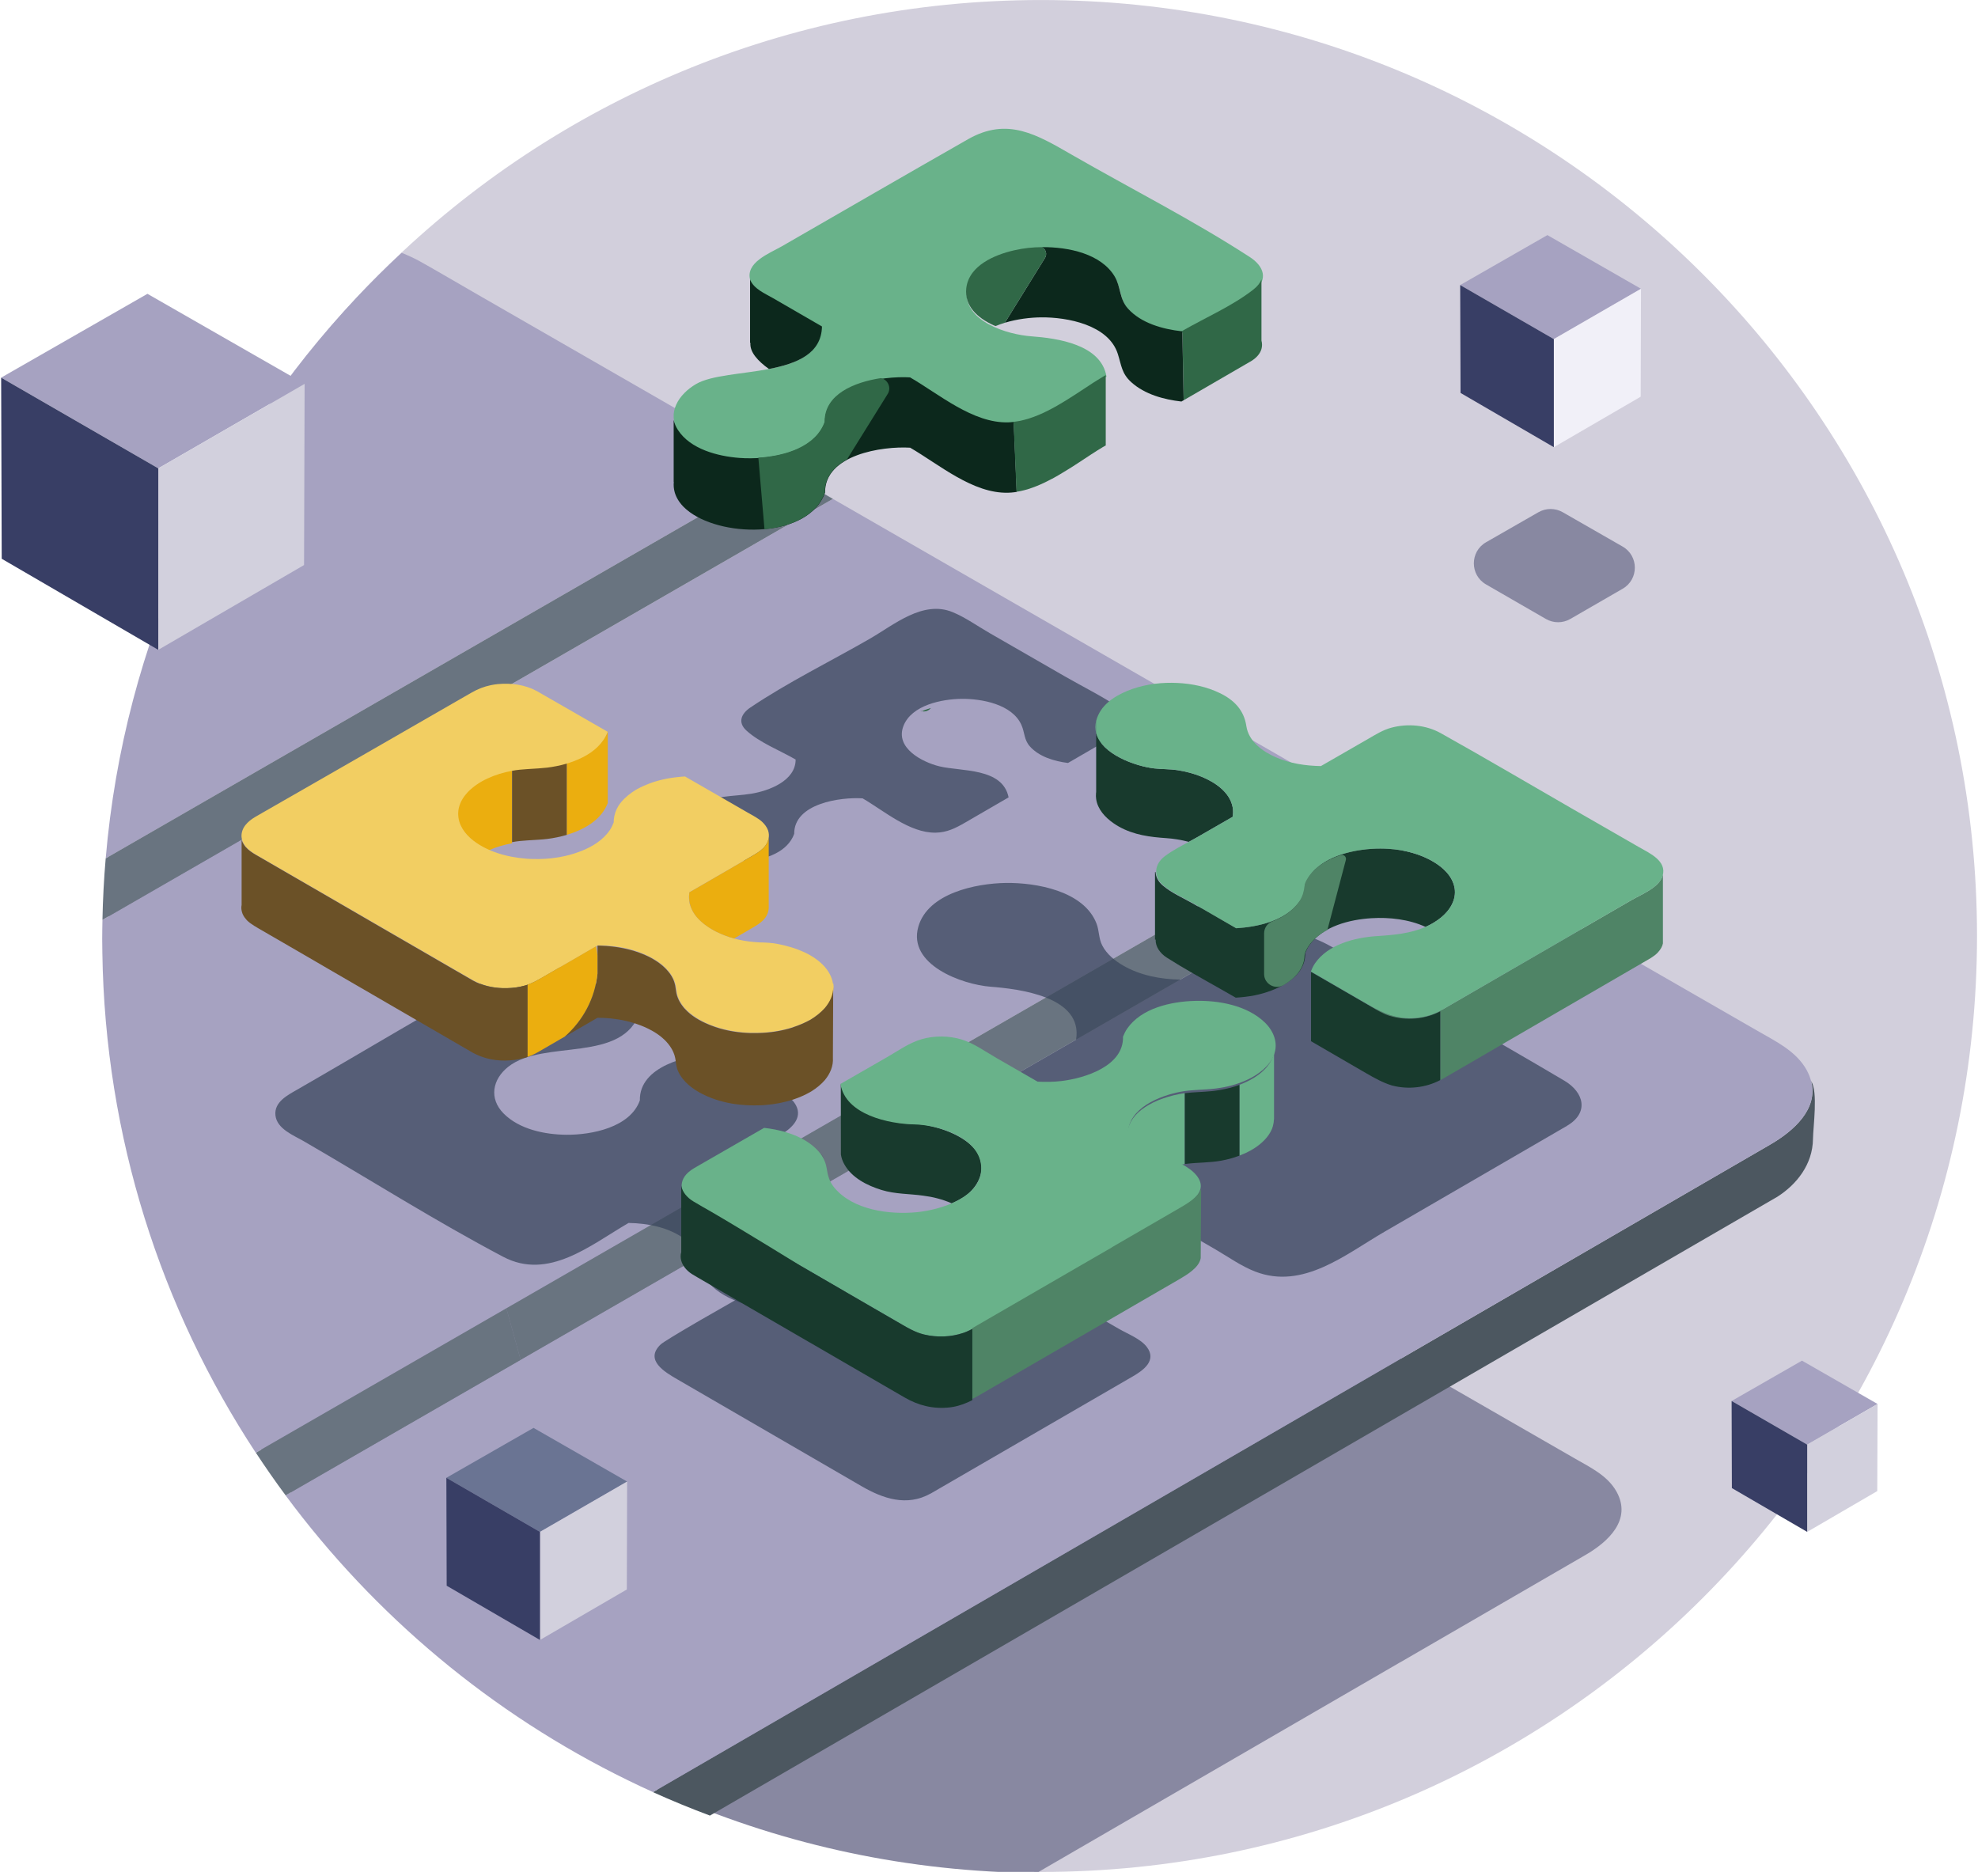
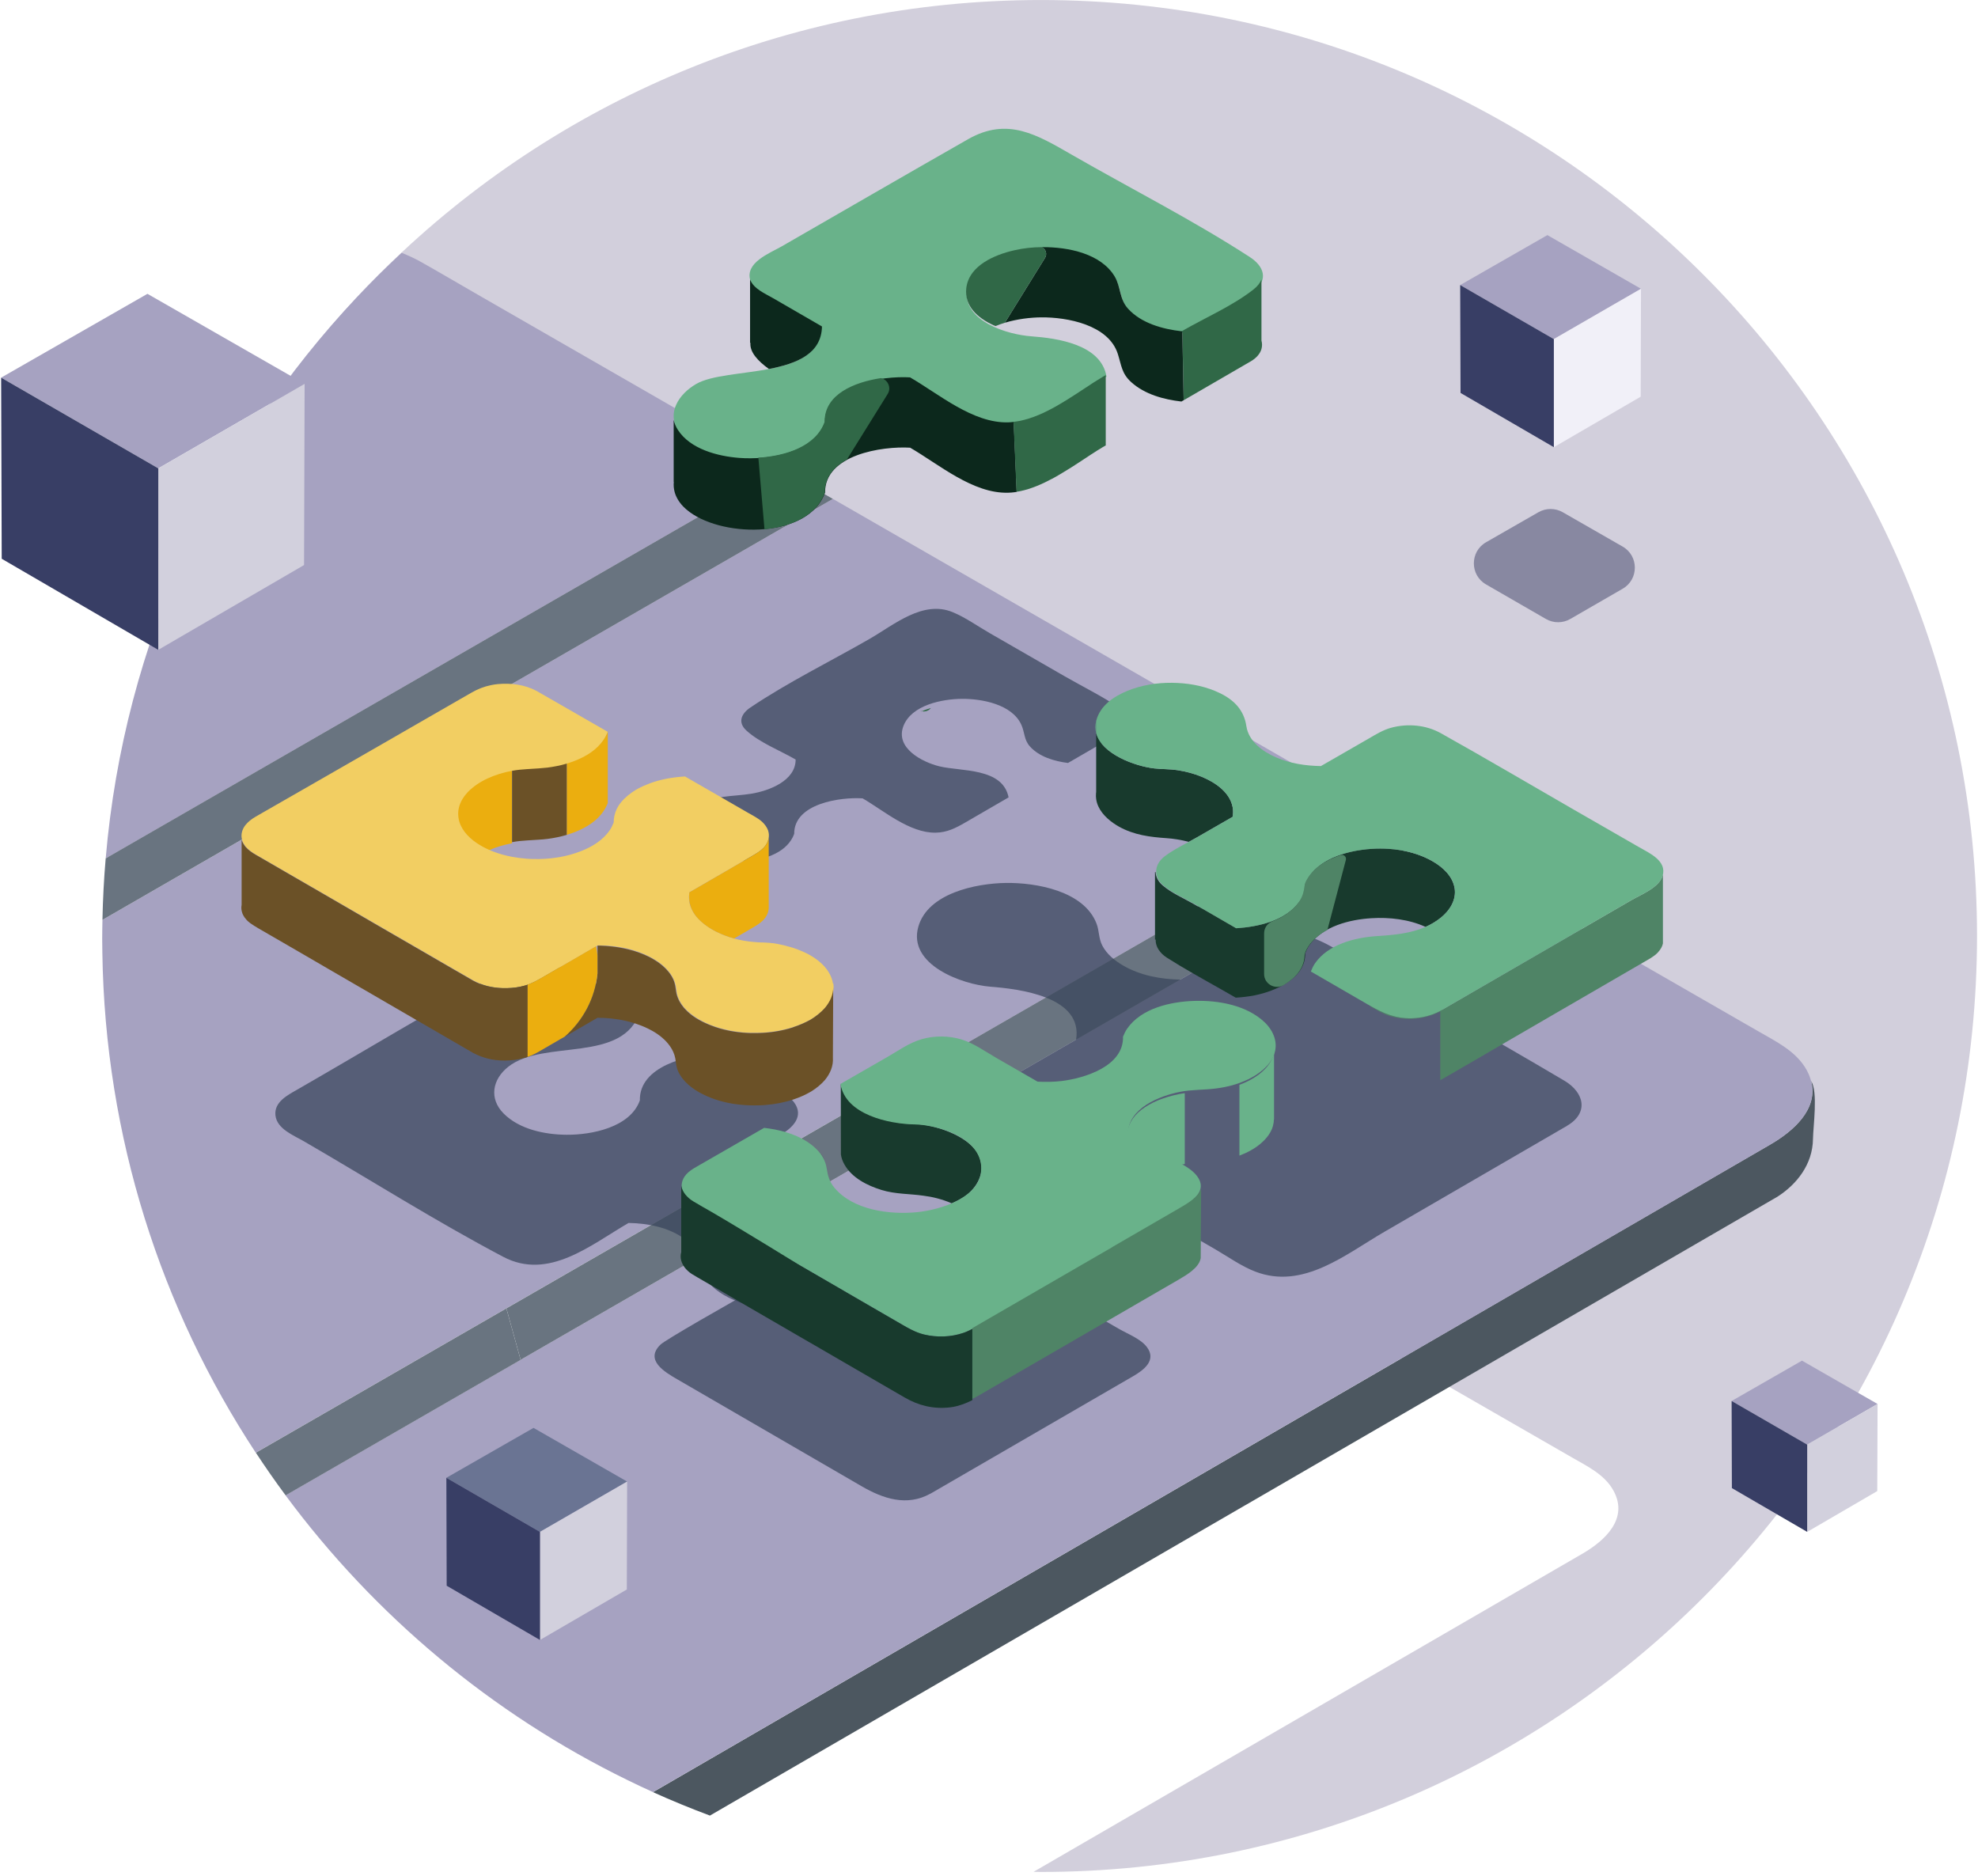
<svg xmlns="http://www.w3.org/2000/svg" width="406" height="385" viewBox="0 0 406 385" fill="none">
  <g clip-path="url(#clip0_2846_26681)">
    <path d="M213.676 0.006C109.082 0.006 24.018 83.601 21.639 187.613C28.903 183.436 36.177 179.249 43.441 175.073C52.281 169.987 61.596 162.871 72.032 161.909C78.387 161.317 84.848 162.416 90.43 165.546C93.74 167.396 96.997 169.321 100.285 171.213C116.558 180.571 132.82 189.929 149.093 199.286C172.069 212.503 195.046 225.72 218.022 238.948C239.804 251.478 261.585 264.007 283.367 276.537C296.467 284.076 309.557 291.604 322.658 299.143C325.799 300.951 329.341 302.633 331.159 305.921C334.363 311.694 329.425 316.22 324.794 318.905C312.106 326.254 299.417 333.613 286.729 340.962C264.429 353.893 242.119 366.814 219.819 379.746C217.261 381.226 214.702 382.706 212.143 384.197C212.661 384.197 213.179 384.218 213.697 384.218C319.793 384.218 405.798 298.213 405.798 192.117C405.798 86.022 319.772 0.006 213.676 0.006Z" fill="#D2CFDC" />
-     <path d="M287.379 341.209C300.067 333.86 312.755 326.501 325.444 319.152C330.075 316.467 335.013 311.941 331.809 306.168C329.98 302.88 326.438 301.188 323.308 299.39C310.207 291.851 297.117 284.323 284.016 276.784C262.235 264.254 240.453 251.725 218.671 239.195C195.695 225.978 172.719 212.761 149.742 199.533C133.47 190.176 117.207 180.818 100.935 171.461C97.646 169.568 94.389 167.643 91.08 165.793C85.497 162.663 79.037 161.574 72.682 162.156C62.246 163.129 52.931 170.245 44.091 175.32C36.827 179.496 29.552 183.684 22.288 187.86C22.256 189.351 22.235 190.853 22.235 192.354C22.235 297.931 107.406 383.598 212.793 384.434C215.351 382.953 217.91 381.473 220.469 379.982C242.769 367.051 265.079 354.13 287.379 341.198V341.209Z" fill="#8888A1" />
    <path d="M255.65 308.923C280.825 294.321 306.012 279.729 331.187 265.127C342.406 258.624 353.624 252.122 364.843 245.619C368.776 243.092 372.065 239.01 372.128 233.766C372.16 231.281 373.196 224.028 371.748 221.902C373.27 227.633 368.153 232.159 363.299 234.961C348.306 243.652 333.313 252.344 318.319 261.035C291.959 276.314 265.599 291.593 239.229 306.872C214.043 321.463 188.867 336.065 163.681 350.657C153.794 356.388 143.919 362.108 134.032 367.839C137.86 369.573 141.762 371.17 145.716 372.65C155.994 366.686 166.282 360.734 176.559 354.77C202.919 339.491 229.279 324.212 255.639 308.923H255.65Z" fill="#4C5760" />
    <path d="M155.632 93.593C136.409 82.533 117.176 71.473 97.953 60.413C94.073 58.182 90.213 55.898 86.311 53.709C85.064 53.011 83.763 52.419 82.442 51.891C79.28 54.83 76.203 57.875 73.243 61.016C44.387 91.647 25.482 131.764 21.696 176.183L150.303 102.083L160.348 96.3C158.772 95.39 157.207 94.492 155.632 93.582V93.593Z" fill="#A6A2C1" />
    <path d="M371.746 221.903C371.545 221.163 371.259 220.402 370.826 219.619C368.669 215.728 364.482 213.74 360.781 211.604C345.301 202.701 329.821 193.798 314.352 184.896C288.606 170.082 262.87 155.279 237.123 140.465C215.066 127.777 193.01 115.089 170.964 102.4L160.93 108.184L21.03 188.808C21.009 190.108 20.977 191.398 20.977 192.699C20.977 193.661 20.999 194.623 21.009 195.585C21.57 233.439 33.074 268.638 52.497 298.17L103.917 268.543L271.635 171.922L281.225 166.402L291.831 172.482L282.23 178.012L106.846 279.106L58.609 306.915C76.901 331.615 100.977 351.778 128.849 365.387C130.562 366.222 132.286 367.047 134.03 367.829C143.917 362.098 153.792 356.378 163.679 350.647C188.865 336.056 214.041 321.453 239.227 306.862C265.587 291.583 291.947 276.304 318.317 261.025C333.311 252.334 348.304 243.642 363.297 234.951C368.14 232.138 373.258 227.623 371.746 221.893V221.903Z" fill="#A6A2C1" />
-     <path d="M170.965 102.381L160.359 96.301C163.891 98.341 167.423 100.372 170.954 102.402H170.975L170.965 102.381Z" fill="#697480" />
    <path d="M160.911 108.185L170.945 102.401L160.351 96.311L150.306 102.094C153.837 104.124 157.369 106.155 160.9 108.195L160.911 108.185Z" fill="#697480" />
    <path d="M21.027 188.809L160.905 108.185C157.374 106.155 153.842 104.125 150.311 102.084L21.694 176.184C21.334 180.36 21.112 184.569 21.027 188.809Z" fill="#697480" />
    <path d="M291.85 172.47L281.245 166.391L271.654 171.91C275.186 173.94 278.717 175.97 282.249 178.011L291.85 172.481V172.47Z" fill="#697480" />
    <path d="M106.858 279.107L282.242 178.013C278.71 175.983 275.179 173.953 271.647 171.912L103.939 268.544C104.902 271.991 105.874 275.523 106.868 279.118L106.858 279.107Z" fill="#697480" />
    <path d="M52.517 298.172C54.473 301.143 56.503 304.062 58.628 306.927L106.865 279.119C105.882 275.534 104.898 271.992 103.936 268.545L52.517 298.172Z" fill="#697480" />
    <path opacity="0.72" d="M321.639 231.081C309.141 238.334 296.654 245.577 284.156 252.831C276.173 257.462 267.46 264.779 257.648 260.993C254.782 259.894 252.128 257.98 249.485 256.447C246.123 254.501 214.846 236.357 211.198 234.242C208.861 232.889 205.636 231.631 203.786 229.537C200.233 225.509 205.065 222.506 208.227 220.687C212.446 218.255 216.665 215.823 220.873 213.402C222.343 204.531 209.115 202.976 203.289 202.522C197.474 202.067 186.266 198.017 188.497 190.203C190.463 183.32 200.328 181.321 206.419 181.226C212.657 181.131 222.491 182.855 225.071 189.569C225.642 191.049 225.494 192.614 226.244 194.052C227.164 195.839 228.803 197.171 230.516 198.165C234.037 200.217 238.256 200.999 242.284 201.062C246.038 198.905 249.781 196.738 253.535 194.581C255.85 193.249 257.997 192.033 260.672 191.599C265.642 190.785 269.723 192.244 273.931 194.655C289.644 203.706 305.483 212.577 321.089 221.808C325.15 224.208 326.207 228.406 321.639 231.07V231.081Z" fill="#38455B" />
    <path opacity="0.72" d="M191.004 306.566C200.214 301.226 209.434 295.887 218.643 290.547C223.275 287.861 227.916 285.175 232.548 282.49C234.758 281.21 237.475 279.201 235.392 276.463C234.123 274.792 231.469 273.788 229.725 272.783C227.06 271.25 197.084 253.973 193.552 251.932C190.814 250.357 188.371 249.056 185.083 249.109C181.794 249.162 137.407 274.221 135.598 275.955C132.247 279.159 136.455 281.623 139.035 283.114C151.649 290.431 164.263 297.748 176.878 305.064C181.255 307.602 186.14 309.262 190.983 306.566H191.004Z" fill="#38455B" />
    <path opacity="0.72" d="M229.809 150.458L219.214 156.601C216.454 156.252 213.314 155.354 211.389 153.197C210.163 151.812 210.353 150.363 209.655 148.798C207.763 144.526 201.471 143.405 197.39 143.437C193.383 143.48 187.123 144.695 185.442 148.999C183.676 153.524 189.291 156.422 192.812 157.289C197.284 158.378 205.796 157.521 207.022 163.664C204.062 165.377 201.101 167.09 198.141 168.814C196.163 169.956 194.387 170.876 192.029 170.907C186.679 170.981 181.445 166.403 177.057 163.865C172.51 163.569 162.973 164.902 163.015 171.151C160.382 178.383 145.727 178.14 141.339 172.811C139.193 170.199 140.419 167.249 142.978 165.494C146.425 163.136 150.348 163.548 154.25 162.903C157.802 162.311 163.311 160.292 163.311 155.893C160.107 154.032 155.963 152.456 153.213 149.951C151.363 148.269 152.156 146.482 153.996 145.235C161.768 140.001 170.427 135.771 178.548 131.098C183.517 128.232 189.47 123.104 195.582 125.663C198.204 126.752 200.657 128.518 203.1 129.924C208.228 132.874 213.356 135.824 218.495 138.785C222.196 140.91 226.14 142.856 229.692 145.224C231.87 146.683 232.346 148.999 229.798 150.448L229.809 150.458Z" fill="#38455B" />
    <path opacity="0.72" d="M172.446 265.572C165.933 269.632 156.311 269.728 149.523 266.312C147.165 265.128 144.849 263.309 144.067 260.677C143.284 258.044 143.094 256.278 140.747 254.47C137.49 251.953 133.049 251.076 129.02 251.012C121.249 255.517 112.61 262.876 103.284 257.959C89.38 250.621 75.973 242.131 62.364 234.243C60.282 233.037 56.845 231.716 56.538 228.935C56.232 226.154 59.076 224.758 61.096 223.595C75.074 215.559 88.894 207.153 103.062 199.445C113.139 193.968 123.046 202.744 131.41 207.555C127.942 218.414 111.669 213.201 104.352 218.932C101.074 221.501 100.313 225.477 103.39 228.565C106.626 231.811 111.849 232.879 116.269 232.91C121.397 232.953 129.348 231.42 131.336 225.858C131.188 218.816 141.222 216.521 146.562 216.278C150.284 218.425 154.006 220.571 157.738 222.707C159.441 223.69 161.82 224.631 163.025 226.302C165.055 229.114 162.74 231.43 160.339 232.858C156.195 235.321 151.997 237.69 147.82 240.111C146.647 247.618 157.791 249.373 162.877 249.712C167.921 250.05 177.099 252.852 176.781 259.397C176.654 262.083 174.603 264.198 172.446 265.551V265.572Z" fill="#38455B" />
    <path d="M315.785 105.129L305.032 111.293C301.69 113.207 301.68 118.029 305.021 119.953L317.318 127.048C318.862 127.936 320.765 127.936 322.309 127.048L333.062 120.841C336.404 118.917 336.393 114.095 333.052 112.181L320.755 105.129C319.211 104.251 317.329 104.251 315.785 105.129Z" fill="#8888A1" />
    <path d="M336.828 59.272L317.616 48.254L299.715 58.51L318.938 69.602L336.828 59.272Z" fill="#A6A2C1" />
    <path d="M336.765 81.423L336.828 59.272L318.938 69.602V91.785L336.765 81.423Z" fill="#F1F0F8" />
    <path d="M318.938 91.785V69.602L299.715 58.51L299.789 80.651L318.938 91.785Z" fill="#383E65" />
    <path d="M385.384 288.166L369.872 279.273L355.429 287.553L370.94 296.508L385.384 288.166Z" fill="#A6A2C1" />
    <path d="M385.322 306.046L385.386 288.166L370.942 296.509V314.42L385.322 306.046Z" fill="#D2D0DD" />
    <path d="M370.94 314.42V296.509L355.429 287.553L355.482 305.433L370.94 314.42Z" fill="#383E65" />
    <path d="M128.723 304.092L109.511 293.074L91.62 303.32L110.832 314.422L128.723 304.092Z" fill="#6A7493" />
    <path d="M128.661 326.243L128.724 304.092L110.834 314.422V336.606L128.661 326.243Z" fill="#D2D0DD" />
    <path d="M110.832 336.606V314.423L91.62 303.32L91.684 325.472L110.832 336.606Z" fill="#383E65" />
    <path d="M62.525 78.789L30.265 60.307L0.236 77.51L32.496 96.13L62.525 78.789Z" fill="#A6A2C1" />
    <path d="M62.409 115.976L62.525 78.789L32.496 96.13L32.485 133.38L62.409 115.976Z" fill="#D2D0DD" />
    <path d="M32.486 133.381L32.496 96.13L0.236 77.51L0.353 114.687L32.486 133.381Z" fill="#383E65" />
    <path d="M298.559 182.264C298.146 179.832 296.169 178.013 294.128 176.829C289.857 174.334 284.453 173.773 279.621 174.418C275.149 175.01 269.714 176.892 267.895 181.429C267.927 182.792 267.441 184.093 266.626 185.172C263.75 188.999 258.294 190.226 253.779 190.522C253.779 190.522 253.748 190.522 253.727 190.522C251.126 189.01 248.514 187.508 245.913 185.996C245.892 186.007 245.87 186.017 245.849 186.028C245.828 186.017 245.807 186.007 245.786 185.996C245.532 185.848 245.278 185.7 245.025 185.552C242.942 184.347 240.436 183.289 238.606 181.703C237.687 180.9 237.232 179.948 237.2 179.007H237.073V192.859H237.211C237.147 194.286 238.099 195.661 239.505 196.559C240.351 197.099 241.208 197.627 242.075 198.145C245.881 200.429 249.804 202.544 253.631 204.764C253.674 204.764 253.705 204.764 253.748 204.764C253.748 204.764 253.748 204.764 253.758 204.764C255.038 204.68 256.307 204.542 257.565 204.289C261.763 203.432 268.022 200.831 267.906 195.661C268.138 195.079 268.392 194.529 268.762 194.011C271.49 190.12 277.052 188.724 281.525 188.46C285.151 188.238 289.19 188.682 292.606 190.247C293.705 189.76 294.763 189.147 295.757 188.344C297.575 186.874 298.971 184.696 298.569 182.264H298.559Z" fill="#183A2D" />
    <path d="M253.005 167.661C253.122 166.994 253.132 166.328 253.005 165.673C252.403 162.543 249.357 160.555 246.629 159.424C245.054 158.779 243.394 158.345 241.713 158.081C240.127 157.838 238.53 157.901 236.944 157.721C233.053 157.288 226.138 154.814 224.996 150.479V162.564C224.985 162.649 224.964 162.733 224.964 162.828C224.932 163.23 224.943 163.632 224.996 164.002C225.292 166.096 226.836 167.777 228.58 168.982C228.94 169.236 229.31 169.458 229.68 169.67C232.767 171.393 236.045 171.805 239.503 172.038C240.793 172.123 242.379 172.366 244.007 172.789C244.578 172.482 245.149 172.176 245.699 171.858L252.995 167.661H253.005Z" fill="#183A2D" />
    <path d="M341.264 179.748C340.555 182.169 336.886 183.586 334.898 184.738C334.169 185.161 333.45 185.574 332.72 185.997C329.125 188.08 325.53 190.163 321.925 192.246C321.269 192.626 320.614 193.007 319.969 193.377C311.848 198.082 303.717 202.788 295.596 207.493C293.767 208.455 291.811 208.931 289.749 208.984C286.514 209.068 283.987 207.979 281.311 206.478C281.269 206.478 281.227 206.478 281.185 206.488C281.269 206.541 281.364 206.594 281.449 206.647C282.675 207.355 283.87 208.095 285.234 208.518C288.639 209.555 292.477 209.248 295.628 207.599V221.704C295.723 221.651 295.84 221.598 295.945 221.535C300.28 219.06 304.584 216.523 308.898 214.017C314.608 210.707 320.317 207.387 326.027 204.078C330.278 201.614 334.528 199.14 338.779 196.676C339.329 196.327 339.868 195.957 340.312 195.471C340.894 194.826 341.211 194.223 341.327 193.641V179.42C341.306 179.526 341.285 179.631 341.253 179.737L341.264 179.748Z" fill="#4F8466" />
-     <path d="M285.244 208.516C283.88 208.093 282.685 207.364 281.459 206.645C281.374 206.592 281.279 206.539 281.194 206.486C278.921 205.175 276.658 203.853 274.385 202.542C272.619 201.527 270.864 200.501 269.098 199.486V213.539C269.098 213.539 269.088 213.602 269.066 213.623C269.077 213.623 269.088 213.634 269.109 213.644V213.718C272.577 215.727 276.045 217.747 279.513 219.756C279.809 219.925 280.095 220.094 280.391 220.263C282.178 221.3 283.859 222.23 285.699 222.791C285.73 222.791 285.752 222.812 285.783 222.812C289.04 223.658 292.656 223.256 295.617 221.691V207.586C292.476 209.235 288.638 209.542 285.233 208.506L285.244 208.516Z" fill="#183A2D" />
    <path d="M224.998 150.479V147.941C224.776 148.851 224.797 149.686 224.998 150.479Z" fill="#69B28A" />
    <path d="M336.407 173.868C331.818 171.235 327.24 168.592 322.651 165.959C313.685 160.799 304.771 155.533 295.741 150.49C292.696 148.787 288.942 148.46 285.591 149.358C283.878 149.813 282.408 150.743 280.885 151.621C278.2 153.165 275.514 154.709 272.839 156.252C272.268 156.58 271.697 156.908 271.126 157.236C267.954 157.183 264.771 156.707 261.842 155.417C259.135 154.233 256.302 152.171 255.826 149.041C255.34 145.753 253.32 143.68 250.37 142.253C247.684 140.952 244.692 140.328 241.721 140.18C238.602 140.022 235.398 140.381 232.437 141.407C229.709 142.359 226.706 143.997 225.437 146.736C225.258 147.106 225.131 147.476 225.036 147.836C225.036 147.867 225.014 147.91 225.004 147.941V150.479C226.135 154.804 233.05 157.278 236.952 157.722C238.538 157.902 240.135 157.828 241.721 158.082C243.402 158.346 245.062 158.769 246.637 159.424C249.376 160.556 252.421 162.554 253.013 165.673C253.14 166.339 253.119 167.006 253.013 167.661L245.718 171.859C245.168 172.176 244.597 172.483 244.026 172.789C242.313 173.709 240.558 174.619 239.046 175.771C236.931 177.378 236.677 179.905 238.728 181.692C240.558 183.289 243.064 184.336 245.147 185.541C245.4 185.689 245.654 185.837 245.908 185.985C248.52 187.497 251.131 189.009 253.743 190.521C258.268 190.236 263.746 189.009 266.632 185.171C267.446 184.093 267.933 182.792 267.901 181.428C269.72 176.892 275.154 175.01 279.627 174.418C284.459 173.773 289.862 174.344 294.134 176.828C296.175 178.013 298.152 179.831 298.564 182.263C298.977 184.685 297.57 186.873 295.752 188.343C294.758 189.147 293.701 189.76 292.601 190.246C289.482 191.621 285.992 191.917 282.556 192.139C278.094 192.435 272.596 193.82 269.91 197.732C269.55 198.261 269.297 198.811 269.064 199.403C272.934 201.645 276.814 203.886 280.684 206.128C280.896 206.255 281.107 206.371 281.319 206.487C284.005 207.999 286.532 209.088 289.757 208.993C291.818 208.94 293.775 208.454 295.604 207.502C303.724 202.797 311.855 198.092 319.976 193.387C324.226 190.923 328.477 188.459 332.728 185.996C333.457 185.573 334.176 185.16 334.906 184.738C336.894 183.585 340.563 182.168 341.271 179.747C342.17 176.67 338.554 175.105 336.418 173.868H336.407Z" fill="#69B28A" />
    <path d="M268.022 180.962C267.884 181.237 267.8 181.522 267.768 181.829C267.641 182.95 267.356 184.049 266.721 184.969C265.368 186.936 263.359 188.258 261.117 189.125C260.113 189.516 259.468 190.499 259.468 191.578V199.91C259.468 201.971 261.699 203.219 263.475 202.183C265.801 200.819 267.662 198.863 267.768 196.177C267.779 195.86 267.863 195.543 268.001 195.257C268.18 194.866 268.381 194.496 268.625 194.136C269.597 192.741 270.94 191.673 272.463 190.859L276.248 176.51C276.417 175.876 275.815 175.305 275.191 175.506C272.198 176.489 269.396 178.181 268.011 180.972L268.022 180.962Z" fill="#4F8466" />
    <path d="M242.641 68.333C247.431 65.563 253.024 63.173 257.38 59.768C260.426 57.379 259.421 54.619 256.503 52.737C244.819 45.166 232.194 38.769 220.119 31.833C212.887 27.677 206.839 23.934 198.697 28.576C185.914 35.861 173.183 43.242 160.431 50.58C157.978 51.986 152.808 53.921 154.034 57.622C154.69 59.578 157.09 60.551 158.718 61.492C161.996 63.385 165.263 65.277 168.541 67.17C168.309 78.103 149.181 75.121 142.858 78.832C139.358 80.884 136.757 84.722 139.263 88.581C141.769 92.441 147.436 93.974 151.824 94.312C157.703 94.767 167.145 93.424 169.429 87.006C169.345 79.203 181.198 77.426 186.907 77.786C192.86 81.233 199.786 87.217 207.05 87.016C214.314 86.816 221.219 80.736 227.119 77.31C226.04 70.691 217.032 69.422 211.713 69.031C206.849 68.682 197.724 66.007 198.433 59.525C199.035 53.932 206.596 51.722 211.163 51.214C216.873 50.59 225.586 51.553 228.895 57.062C230.206 59.25 229.815 61.661 231.634 63.67C234.341 66.662 238.76 67.889 242.63 68.312L242.641 68.333Z" fill="#69B28A" />
    <path d="M208.051 86.603C207.681 86.646 207.311 86.677 206.94 86.688C199.676 86.889 192.751 80.894 186.798 77.457C181.088 77.108 169.235 78.874 169.32 86.677C167.036 93.096 157.593 94.438 151.715 93.984C147.327 93.645 141.712 92.197 139.153 88.253C138.698 87.555 138.424 86.857 138.276 86.18V98.964C138.276 98.964 138.297 98.911 138.307 98.879C138.233 99.598 138.286 100.317 138.487 101.036C138.773 102.041 139.343 103.024 140.221 103.944C140.612 104.356 141.067 104.737 141.553 105.097C148.881 110.479 166.052 110.394 169.351 101.121C169.256 93.318 181.109 91.541 186.819 91.89C192.751 95.327 199.698 101.343 206.94 101.131C207.797 101.11 208.643 100.994 209.499 100.814C209.224 100.867 208.949 100.92 208.685 100.962L208.072 86.603H208.051Z" fill="#0C281C" />
-     <path d="M208.053 86.604C208.264 86.583 208.476 86.551 208.677 86.519C208.465 86.551 208.254 86.583 208.053 86.604Z" fill="black" />
    <path d="M226.434 91.732C226.614 91.626 226.804 91.51 226.984 91.404C226.984 91.362 226.973 91.33 226.963 91.288C226.963 91.288 226.963 91.298 226.963 91.309V76.992C226.963 76.992 226.942 77.003 226.921 77.013C226.751 77.109 226.582 77.214 226.413 77.309C226.35 77.352 226.286 77.383 226.223 77.426C226.106 77.5 225.98 77.574 225.863 77.648C225.789 77.69 225.726 77.732 225.652 77.775C225.535 77.849 225.419 77.923 225.292 77.997C225.229 78.039 225.165 78.081 225.102 78.113C224.975 78.198 224.848 78.272 224.721 78.356C224.668 78.388 224.616 78.42 224.563 78.451C224.415 78.546 224.267 78.642 224.119 78.737C224.097 78.758 224.066 78.769 224.045 78.79C219.498 81.74 214.454 85.377 209.284 86.392C209.072 86.434 208.871 86.466 208.66 86.498C208.448 86.53 208.237 86.561 208.036 86.582L208.649 100.941C208.924 100.899 209.199 100.846 209.464 100.793H209.474C210.574 100.561 211.663 100.212 212.741 99.778C213.82 99.345 214.888 98.837 215.945 98.266C215.945 98.266 215.966 98.266 215.977 98.256C216.231 98.118 216.484 97.981 216.738 97.833C216.749 97.833 216.77 97.812 216.78 97.812C217.034 97.664 217.288 97.526 217.542 97.368C218.049 97.071 218.557 96.765 219.054 96.448C219.075 96.437 219.107 96.416 219.128 96.405C219.36 96.257 219.593 96.109 219.826 95.972C219.857 95.951 219.9 95.93 219.931 95.908C220.153 95.76 220.386 95.623 220.608 95.475C220.64 95.454 220.672 95.433 220.703 95.411C220.925 95.263 221.158 95.115 221.38 94.967C221.38 94.967 221.38 94.967 221.391 94.967C223.125 93.825 224.806 92.694 226.402 91.742L226.434 91.732Z" fill="#306847" />
    <path d="M168.719 67.01C165.377 65.075 162.036 63.151 158.706 61.216C157.067 60.264 154.666 59.291 153.958 57.346V70.383H154.032C153.863 72.244 155.533 74.084 157.828 75.733C163.591 74.633 168.602 72.614 168.719 66.999V67.01Z" fill="#0C281C" />
    <path d="M256.61 74.242C257.911 73.492 258.651 72.582 258.926 71.631C259.084 71.06 259.084 70.478 258.926 69.907V57.346C258.661 58.054 258.122 58.763 257.266 59.429C252.962 62.802 247.443 65.17 242.685 67.909L242.959 82.151L255.754 74.729L256.61 74.232V74.242Z" fill="#306847" />
    <path d="M180.814 77.606C175.252 78.462 169.204 80.968 169.267 86.572C167.449 91.679 161.147 93.593 155.659 93.942L156.917 108.628C162.543 108.1 167.65 105.742 169.299 101.111C169.257 97.96 171.16 95.781 173.825 94.333L182.199 80.873C183.024 79.551 182.22 77.912 180.824 77.606H180.814Z" fill="#306847" />
    <path d="M189.162 146.017C189.162 146.017 189.194 146.006 189.215 145.996C189.109 145.974 189.014 145.943 188.908 145.9C188.993 145.943 189.077 145.974 189.162 146.017Z" fill="#0C281C" />
    <path d="M188.907 145.899C188.843 145.868 188.78 145.846 188.727 145.814C188.79 145.846 188.854 145.878 188.907 145.899Z" fill="#306847" />
    <path d="M191.075 145.318C190.44 145.509 189.817 145.731 189.214 145.985C189.869 146.122 190.599 145.91 191.075 145.318Z" fill="#306847" />
    <path d="M242.687 67.908C242.687 67.908 242.582 67.961 242.529 67.993C238.659 67.559 234.239 66.343 231.532 63.351C229.714 61.342 230.105 58.931 228.794 56.742C225.992 52.08 219.32 50.673 213.864 50.726C214.657 51.128 215.027 52.185 214.445 53.02L206.314 66.153C206.314 66.153 206.261 66.216 206.24 66.248C208.799 65.466 211.527 65.159 213.705 65.138C219.055 65.085 227.535 66.671 229.439 72.635C230.189 74.982 230.221 76.674 232.22 78.461C234.979 80.945 238.891 82.003 242.497 82.415L242.952 82.151L242.677 67.908H242.687Z" fill="#0C281C" />
    <path d="M213.865 50.727C212.881 50.727 211.93 50.79 211.063 50.885C207.51 51.276 202.17 52.693 199.675 55.918C198.956 56.849 198.47 57.938 198.332 59.185C197.941 62.812 200.616 65.234 203.894 66.735C203.957 66.767 204.021 66.788 204.074 66.82C204.169 66.862 204.274 66.883 204.38 66.915C204.983 66.661 205.607 66.439 206.241 66.249C206.262 66.217 206.294 66.185 206.315 66.153L214.446 53.021C215.028 52.186 214.668 51.128 213.865 50.727Z" fill="#306847" />
    <path d="M103.092 158.514C102.056 158.799 101.041 159.169 100.057 159.624C99.296 159.973 98.556 160.375 97.858 160.85C97.795 160.893 97.731 160.935 97.678 160.977C97.583 161.041 97.488 161.115 97.393 161.178C97.234 161.294 97.076 161.421 96.917 161.548C96.833 161.612 96.758 161.686 96.674 161.749C96.24 162.13 95.828 162.532 95.469 162.976C94.422 164.287 93.787 165.873 93.935 167.543C93.935 167.617 93.946 167.691 93.957 167.755C93.957 167.787 93.967 167.818 93.967 167.85C94.305 169.986 95.86 171.762 97.615 172.978C97.869 173.158 98.123 173.327 98.387 173.486C98.419 173.507 98.44 173.518 98.472 173.539C98.683 173.666 98.905 173.792 99.116 173.909C99.138 173.909 99.159 173.93 99.169 173.94C99.561 174.141 99.952 174.332 100.354 174.511C101.855 173.845 103.462 173.391 105.069 173.084C105.069 173.084 105.08 173.084 105.091 173.084V158.08C104.424 158.196 103.758 158.344 103.082 158.535L103.092 158.514Z" fill="#EBAE0F" />
    <path d="M123.97 151.631C122.574 153.724 120.28 155.109 117.975 155.998C117.435 156.209 116.886 156.389 116.325 156.558V171.35C117.467 171.012 118.577 170.589 119.645 170.039C121.908 168.887 123.822 167.216 124.752 164.816C123.388 164.033 124.033 164.404 124.752 164.816V150.023C124.541 150.584 124.308 151.123 123.98 151.62L123.97 151.631Z" fill="#EBAE0F" />
    <path d="M124.74 164.826C124.021 164.413 123.376 164.043 124.74 164.826V164.826Z" fill="black" />
    <path d="M111.917 157.435C112.128 157.562 112.128 157.562 111.917 157.435C111.769 157.446 111.621 157.467 111.462 157.478C110.405 157.573 109.337 157.615 108.279 157.689C107.212 157.774 106.165 157.879 105.107 158.07V172.852C106.165 172.651 107.222 172.556 108.279 172.492C109.051 172.429 109.834 172.386 110.616 172.344C110.902 172.334 111.177 172.312 111.462 172.281C111.769 172.249 112.065 172.217 112.371 172.186C113.714 172.016 115.036 171.741 116.326 171.361V156.568C114.888 156.991 113.408 157.277 111.917 157.435Z" fill="#6B5127" />
    <path d="M170.97 201.918C170.96 201.813 170.938 201.707 170.917 201.601C170.896 201.506 170.875 201.411 170.854 201.305C170.843 201.242 170.822 201.189 170.801 201.125C170.78 201.051 170.759 200.988 170.737 200.914C170.494 200.184 170.124 199.529 169.67 198.916C168.517 197.393 166.783 196.23 165.133 195.469C164.214 195.046 163.273 194.686 162.31 194.401C161.369 194.115 160.418 193.893 159.434 193.713C159.223 193.682 159.001 193.639 158.789 193.608C158.134 193.523 157.468 193.481 156.802 193.449C156.484 193.449 156.178 193.449 155.871 193.428C155.49 193.407 155.12 193.375 154.74 193.343C153.397 193.227 152.012 192.994 150.669 192.635C150.246 192.878 150.479 192.741 150.669 192.635C149.009 192.18 147.402 191.535 145.974 190.658C145.9 190.615 145.837 190.573 145.763 190.52C145.72 190.499 145.689 190.467 145.646 190.446C145.562 190.393 145.488 190.34 145.403 190.287C145.297 190.224 145.192 190.15 145.097 190.076C145.023 190.023 144.949 189.97 144.874 189.917C144.811 189.875 144.758 189.833 144.695 189.791C144.103 189.346 143.553 188.849 143.066 188.278C143.035 188.247 143.003 188.204 142.971 188.173C142.929 188.12 142.876 188.056 142.834 188.004C141.988 186.925 141.427 185.667 141.406 184.218C141.406 183.859 141.449 183.499 141.502 183.14C143.415 182.029 145.329 180.919 147.254 179.82C147.772 179.524 148.29 179.217 148.808 178.921C148.459 178.72 148.47 178.72 148.808 178.921C149.252 178.667 149.696 178.403 150.14 178.149C150.352 178.022 150.574 177.895 150.785 177.768C151.716 177.229 152.646 176.69 153.577 176.151C153.841 176.003 154.095 175.844 154.359 175.696C155.163 175.231 155.956 174.776 156.622 174.12C156.675 174.068 156.717 174.015 156.77 173.972C156.876 173.856 156.971 173.74 157.066 173.613C157.066 173.613 157.076 173.592 157.087 173.592C157.108 173.56 157.14 173.518 157.161 173.486C157.753 172.63 158.007 171.572 157.679 170.525C157.669 170.494 157.658 170.462 157.647 170.42C157.404 169.764 156.96 169.172 156.442 168.686C156.04 168.316 155.586 168.009 155.131 167.734C154.919 167.607 154.697 167.48 154.486 167.353C154.211 167.205 153.936 167.047 153.672 166.899C152.139 166.011 150.595 165.133 149.062 164.245C148.639 164.002 148.226 163.758 147.803 163.515C147.243 163.198 146.693 162.87 146.133 162.553L140.761 159.465C140.761 159.465 140.656 159.402 140.603 159.37C139.376 159.444 138.16 159.582 136.965 159.804C136.944 159.804 136.923 159.804 136.902 159.814C136.648 159.857 136.405 159.91 136.151 159.973C136.067 159.994 135.972 160.015 135.887 160.036C135.697 160.079 135.506 160.132 135.316 160.174C135.21 160.195 135.115 160.227 135.009 160.258C134.46 160.407 133.91 160.586 133.37 160.787C132.525 161.104 131.679 161.474 130.864 161.919C130.748 161.982 130.632 162.045 130.526 162.109C130.494 162.13 130.463 162.141 130.431 162.162C130.167 162.32 129.913 162.49 129.67 162.669C128.602 163.431 127.661 164.298 126.942 165.397C126.402 166.275 126.085 167.216 125.99 168.231C125.99 168.252 125.99 168.263 125.99 168.284C125.979 168.453 125.969 168.622 125.969 168.802C125.747 169.362 125.504 169.891 125.165 170.388C123.78 172.439 121.528 173.814 119.265 174.691C119.265 174.691 119.244 174.691 119.234 174.702C117.817 175.262 116.336 175.664 114.835 175.929C114.803 175.929 114.782 175.939 114.75 175.939C114.613 175.96 114.475 175.981 114.349 176.003C113.566 176.129 112.784 176.214 111.991 176.267C111.081 176.33 110.172 176.341 109.273 176.309C109.242 176.309 109.21 176.309 109.178 176.309C109.03 176.309 108.871 176.299 108.723 176.288C108.533 176.288 108.353 176.267 108.163 176.256C107.106 176.182 106.059 176.045 105.012 175.844C103.743 175.601 102.496 175.262 101.29 174.797C101.174 174.755 101.047 174.713 100.931 174.66C100.878 174.639 100.825 174.617 100.772 174.596C100.645 174.543 100.518 174.491 100.391 174.427C100.296 174.469 100.296 174.469 100.391 174.427C99.979 174.247 99.567 174.046 99.175 173.835C98.964 173.719 98.752 173.602 98.541 173.475C98.509 173.454 98.488 173.444 98.456 173.423C96.617 172.312 94.914 170.737 94.28 168.643C94.206 168.39 94.153 168.125 94.111 167.871C94.111 167.84 94.1 167.808 94.1 167.776C94.1 167.702 94.09 167.639 94.079 167.565C94.058 167.332 94.037 167.1 94.047 166.867C94.09 165.429 94.703 164.15 95.591 163.071C95.876 162.712 96.204 162.373 96.553 162.056C96.627 161.993 96.712 161.929 96.786 161.866C96.86 161.802 96.944 161.728 97.018 161.665C97.177 161.538 97.325 161.411 97.494 161.295C97.589 161.231 97.674 161.157 97.769 161.094C98.509 160.576 99.292 160.132 100.116 159.762C101.681 159.032 103.373 158.535 105.054 158.218C106.112 158.017 107.18 157.922 108.248 157.858C109.019 157.795 109.802 157.753 110.584 157.71C110.87 157.7 112.181 157.573 112.34 157.552C114.867 157.234 117.351 156.579 119.625 155.426C121.888 154.274 123.801 152.603 124.732 150.203C122.289 148.797 119.847 147.401 117.415 145.995C116.558 145.498 115.702 145.011 114.835 144.514C113.651 143.838 112.466 143.15 111.282 142.474C111.028 142.326 110.775 142.178 110.521 142.03C110.405 141.966 110.299 141.903 110.183 141.839C107.729 140.518 104.906 140.158 102.157 140.412C101.956 140.433 101.766 140.454 101.576 140.486C101.533 140.486 101.48 140.496 101.438 140.507C101.332 140.518 101.237 140.539 101.132 140.56C101.005 140.581 100.867 140.602 100.74 140.634C99.366 140.919 98.055 141.427 96.817 142.146C96.014 142.601 95.221 143.066 94.417 143.52C92.313 144.726 90.209 145.931 88.115 147.147C86.847 147.877 85.578 148.606 84.309 149.336C83.675 149.706 83.04 150.066 82.406 150.436C81.073 151.197 79.741 151.969 78.419 152.73C75.829 154.221 73.228 155.712 70.637 157.203C67.804 158.831 64.959 160.459 62.126 162.088C60.846 162.817 59.567 163.557 58.287 164.287C56.944 165.059 55.602 165.831 54.269 166.592C54.142 166.666 54.026 166.73 53.899 166.804C53.392 167.089 52.895 167.385 52.398 167.671C52.208 167.787 52.017 167.903 51.827 168.03C51.108 168.527 50.442 169.14 50.019 169.88C49.585 170.673 49.427 171.593 49.723 172.492C49.744 172.566 49.776 172.64 49.807 172.714C49.807 172.714 49.807 172.714 49.807 172.725C49.839 172.799 49.871 172.873 49.903 172.936C49.987 173.116 50.093 173.285 50.209 173.454C50.23 173.486 50.262 173.528 50.283 173.56C50.294 173.581 50.315 173.602 50.325 173.623C50.378 173.687 50.421 173.75 50.474 173.814C51.044 174.48 51.806 174.998 52.556 175.432C53.582 176.024 54.608 176.616 55.633 177.208C56.627 177.779 57.611 178.35 58.605 178.931C60.318 179.925 62.03 180.919 63.743 181.903C63.839 181.955 63.944 182.019 64.039 182.072C66.63 183.573 69.221 185.075 71.811 186.566C73.534 187.57 75.269 188.564 76.992 189.568C79.614 191.091 82.247 192.614 84.869 194.126C87.671 195.743 90.473 197.372 93.265 198.99C93.825 199.307 94.375 199.635 94.935 199.952C95.676 200.375 96.416 200.808 97.145 201.231C98.996 202.267 101.089 202.743 103.193 202.807C103.225 202.807 103.257 202.807 103.289 202.807C103.574 202.807 103.86 202.807 104.156 202.807C105.361 202.775 106.577 202.616 107.74 202.288C107.888 202.246 108.036 202.204 108.184 202.151C108.3 202.109 108.417 202.066 108.523 202.024C109.485 201.665 110.362 201.178 111.25 200.671C112.414 199.994 113.577 199.328 114.74 198.651C116.03 197.9 117.33 197.15 118.62 196.41C119.984 195.617 121.359 194.824 122.723 194.031C122.955 194.031 123.188 194.041 123.431 194.052C123.622 194.052 123.812 194.052 123.992 194.062C127.09 194.2 130.272 194.845 133.064 196.23C134.417 196.885 135.718 197.731 136.765 198.831C136.765 198.831 136.775 198.842 136.786 198.852C136.891 198.968 136.997 199.085 137.092 199.201C137.124 199.243 137.166 199.286 137.198 199.317C137.325 199.476 137.452 199.635 137.579 199.804C137.589 199.825 137.6 199.835 137.621 199.857C138.086 200.523 138.446 201.273 138.647 202.077C138.848 202.902 138.826 203.727 139.122 204.541C139.408 205.334 139.831 206.053 140.349 206.687C140.349 206.698 140.37 206.708 140.37 206.719C140.444 206.814 140.529 206.909 140.613 206.994C141.946 208.453 143.828 209.521 145.572 210.261C145.699 210.314 145.837 210.367 145.974 210.42C146.217 210.515 146.471 210.61 146.714 210.684C148.903 211.435 151.198 211.847 153.513 211.963C153.534 211.963 153.555 211.963 153.587 211.963C153.725 211.963 153.873 211.974 154.01 211.984C154.095 211.984 154.179 211.984 154.264 211.984C154.37 211.984 154.475 211.984 154.581 211.984C154.687 211.984 154.793 211.984 154.898 211.984C155.057 211.984 155.215 211.984 155.374 211.984C155.416 211.984 155.448 211.984 155.49 211.984C155.913 211.984 156.326 211.963 156.749 211.932C159.519 211.762 162.247 211.17 164.774 210.06C164.689 210.018 164.689 210.018 164.774 210.06C165.334 209.817 165.884 209.542 166.423 209.246C167.502 208.59 168.559 207.787 169.405 206.814C170.589 205.418 171.319 203.705 171.055 201.866L170.97 201.918Z" fill="#F2CE62" />
    <path d="M157.078 173.601C157.078 173.601 157.068 173.622 157.057 173.622C156.962 173.749 156.867 173.865 156.761 173.982C156.708 174.035 156.666 174.088 156.613 174.13C155.947 174.785 155.154 175.24 154.35 175.705C154.086 175.853 153.832 176.012 153.568 176.16C152.637 176.699 151.707 177.238 150.776 177.778C150.565 177.905 150.343 178.031 150.131 178.158C149.687 178.412 149.243 178.676 148.799 178.93C148.45 178.729 148.45 178.729 148.799 178.93C148.281 179.226 147.763 179.533 147.245 179.829C147.15 179.882 147.055 179.935 146.97 179.988L144.453 181.447C143.47 182.018 142.487 182.589 141.503 183.149C141.281 184.756 141.62 186.237 142.529 187.59C142.624 187.738 142.73 187.875 142.836 188.013C142.878 188.076 142.931 188.129 142.973 188.182C143.005 188.214 143.037 188.256 143.068 188.288C143.544 188.848 144.104 189.345 144.697 189.8C144.76 189.842 144.813 189.884 144.876 189.927C144.95 189.98 145.024 190.032 145.098 190.085C145.204 190.159 145.299 190.223 145.405 190.297C145.49 190.35 145.564 190.403 145.648 190.455C145.691 190.477 145.722 190.508 145.765 190.529C145.923 190.625 146.082 190.72 146.23 190.804C146.357 190.878 146.484 190.942 146.6 191.016C146.737 191.09 146.864 191.164 147.002 191.227C148.175 191.819 149.423 192.285 150.692 192.623C151.041 192.422 151.379 192.221 151.728 192.02C152.331 191.671 152.944 191.322 153.547 190.963C153.811 190.815 154.065 190.656 154.329 190.508C154.456 190.434 154.594 190.36 154.72 190.276C155.387 189.884 156.032 189.472 156.592 188.922C156.645 188.869 156.687 188.827 156.74 188.774C156.846 188.658 156.941 188.542 157.036 188.415C157.036 188.415 157.047 188.404 157.057 188.394C157.078 188.362 157.11 188.32 157.131 188.288C157.522 187.727 157.755 187.072 157.787 186.406V171.92C157.702 172.48 157.491 173.009 157.163 173.485C157.142 173.517 157.11 173.559 157.089 173.591L157.078 173.601Z" fill="#EBAE0F" />
    <path d="M108.129 202.161C108.129 202.161 108.097 202.161 108.087 202.172C108.066 202.172 108.034 202.193 108.013 202.203C107.896 202.246 107.769 202.277 107.643 202.309C106.49 202.647 105.285 202.806 104.079 202.827C104.079 202.827 104.069 202.827 104.058 202.827H104.037C103.762 202.827 103.477 202.827 103.202 202.827C103.17 202.827 103.138 202.827 103.107 202.827C101.002 202.764 98.909 202.288 97.058 201.252C96.318 200.829 95.589 200.395 94.849 199.972C94.288 199.655 93.738 199.327 93.178 199.01C90.376 197.392 87.574 195.764 84.782 194.146C82.16 192.624 79.527 191.101 76.905 189.589C75.996 189.06 75.087 188.532 74.177 188.003C72.739 187.168 71.312 186.343 69.874 185.508C67.907 184.366 65.93 183.224 63.963 182.082C63.868 182.029 63.762 181.965 63.667 181.913C61.954 180.919 60.241 179.925 58.528 178.941C57.534 178.37 56.551 177.799 55.557 177.218C54.532 176.626 53.506 176.034 52.48 175.441C51.74 175.008 50.968 174.49 50.397 173.824C50.344 173.76 50.291 173.697 50.249 173.633C50.239 173.612 50.217 173.591 50.207 173.57C50.186 173.538 50.154 173.496 50.133 173.464C50.017 173.295 49.911 173.126 49.826 172.946C49.794 172.872 49.763 172.809 49.731 172.735C49.731 172.735 49.731 172.735 49.731 172.724C49.699 172.65 49.678 172.576 49.647 172.502C49.625 172.439 49.615 172.375 49.594 172.322V185.751C49.52 186.11 49.52 186.491 49.594 186.893C49.615 186.998 49.636 187.104 49.668 187.199C49.699 187.305 49.731 187.4 49.763 187.495C49.763 187.517 49.773 187.527 49.784 187.548C49.805 187.601 49.826 187.643 49.847 187.696C50.048 188.13 50.344 188.521 50.672 188.881C51.106 189.325 51.634 189.684 52.174 190.022C52.48 190.213 52.797 190.403 53.104 190.583C53.823 190.995 54.542 191.418 55.261 191.831C56.667 192.645 58.074 193.459 59.48 194.273C61.235 195.288 62.99 196.314 64.746 197.329C65.644 197.847 66.543 198.365 67.431 198.894C70.445 200.638 73.458 202.394 76.472 204.138C77.296 204.614 78.111 205.09 78.935 205.566C79.105 205.671 79.284 205.767 79.453 205.872C81.822 207.247 84.201 208.621 86.569 209.996C87.659 210.63 88.758 211.265 89.847 211.899C90.683 212.386 91.528 212.872 92.364 213.358C93.717 214.141 95.06 214.923 96.413 215.706C96.625 215.833 96.826 215.949 97.037 216.065C97.058 216.076 97.08 216.086 97.101 216.107C97.164 216.139 97.238 216.171 97.302 216.203C98.147 216.647 99.025 216.975 99.956 217.228C102.366 217.873 105.094 217.82 107.516 217.165C107.537 217.165 107.547 217.165 107.569 217.154C107.579 217.154 107.59 217.154 107.611 217.144C107.717 217.112 107.812 217.091 107.918 217.059C108.044 217.017 108.171 216.975 108.298 216.932V202.097C108.245 202.119 108.182 202.14 108.129 202.161Z" fill="#6B5127" />
    <path d="M171.022 202.575C171.053 204.171 170.356 205.641 169.319 206.878C168.473 207.84 167.416 208.654 166.338 209.31C165.798 209.606 165.248 209.881 164.688 210.124C164.603 210.082 164.593 210.082 164.688 210.124C164.064 210.399 163.43 210.632 162.795 210.843V210.864C160.448 211.626 157.963 211.996 155.521 212.038C155.489 212.038 155.447 212.038 155.415 212.038C155.373 212.038 155.341 212.038 155.299 212.038C155.14 212.038 154.982 212.038 154.823 212.038C154.717 212.038 154.611 212.038 154.506 212.038C154.4 212.038 154.294 212.038 154.189 212.038C154.104 212.038 154.019 212.038 153.935 212.038C153.797 212.038 153.649 212.038 153.512 212.017C153.491 212.017 153.469 212.017 153.438 212.017C150.868 211.89 148.288 211.414 145.899 210.462C145.761 210.41 145.634 210.357 145.497 210.304C145.486 210.304 145.465 210.293 145.455 210.283C143.647 209.543 141.839 208.496 140.538 207.037C140.453 206.941 140.369 206.857 140.295 206.762C140.295 206.751 140.274 206.741 140.274 206.73C139.481 205.768 138.92 204.658 138.751 203.368C138.666 202.67 138.561 202.014 138.328 201.369C138.286 201.253 138.233 201.137 138.18 201.02C138.18 200.999 138.159 200.978 138.159 200.957C137.979 200.566 137.757 200.206 137.514 199.857C137.398 199.688 137.271 199.529 137.133 199.371C137.102 199.328 137.059 199.286 137.028 199.254C136.922 199.138 136.827 199.022 136.721 198.906C135.843 197.986 134.775 197.245 133.665 196.632C133.443 196.516 133.232 196.4 132.999 196.294C132.809 196.199 132.608 196.114 132.417 196.03C129.552 194.771 126.475 194.221 123.356 194.105C123.123 194.105 122.891 194.095 122.647 194.084V199.836C122.151 204.954 119.655 209.521 115.912 212.799C117.223 212.038 118.534 211.287 119.835 210.526C120.744 209.997 121.643 209.479 122.552 208.95C122.584 208.929 122.605 208.919 122.637 208.898C122.87 208.898 123.113 208.908 123.345 208.919C123.525 208.919 123.715 208.919 123.895 208.929C125.946 209.024 128.008 209.342 129.986 209.944C130.017 209.944 130.049 209.966 130.081 209.976C130.208 210.018 130.324 210.05 130.451 210.092C130.567 210.135 130.683 210.166 130.789 210.209C130.842 210.23 130.905 210.251 130.958 210.272C131.127 210.336 131.286 210.388 131.455 210.452C131.476 210.452 131.498 210.462 131.519 210.473C131.698 210.547 131.889 210.621 132.069 210.695C132.079 210.695 132.09 210.706 132.111 210.716C132.206 210.759 132.301 210.79 132.396 210.833C132.819 211.023 133.242 211.234 133.655 211.456C133.718 211.488 133.771 211.52 133.834 211.552C135.272 212.355 136.626 213.423 137.567 214.798C138.053 215.506 138.423 216.31 138.592 217.156C138.74 217.896 138.762 218.615 138.984 219.334C138.984 219.334 138.984 219.334 138.984 219.344C139.005 219.418 139.037 219.482 139.058 219.556C139.079 219.609 139.089 219.651 139.111 219.693C139.174 219.862 139.248 220.021 139.333 220.18C139.343 220.211 139.364 220.232 139.375 220.264C139.449 220.402 139.523 220.539 139.608 220.666C140.813 222.643 142.981 224.06 145.053 224.969C145.391 225.117 145.74 225.266 146.089 225.392C146.163 225.414 146.227 225.445 146.301 225.466C146.353 225.488 146.417 225.509 146.47 225.53C146.628 225.583 146.798 225.646 146.956 225.699C147.95 226.027 148.976 226.281 150.012 226.471C150.044 226.471 150.086 226.481 150.118 226.492C150.266 226.524 150.414 226.545 150.572 226.566C150.699 226.587 150.826 226.608 150.942 226.619C151.006 226.619 151.059 226.64 151.122 226.64C152.349 226.809 153.586 226.883 154.823 226.883C155.214 226.883 155.605 226.883 156.007 226.862C156.071 226.862 156.134 226.862 156.197 226.862C156.303 226.862 156.398 226.862 156.504 226.841C156.684 226.841 156.853 226.82 157.033 226.809C159.063 226.651 161.061 226.27 162.975 225.625C164.128 225.234 165.238 224.747 166.295 224.145C166.39 224.092 166.486 224.039 166.581 223.976C167.585 223.341 168.558 222.569 169.33 221.66C170.408 220.349 171.075 218.773 170.958 217.103L171.022 202.585V202.575Z" fill="#6B5127" />
    <path d="M122.623 199.814V196.092C122.57 195.458 122.475 194.834 122.348 194.221C121.629 194.633 120.91 195.056 120.191 195.468C119.98 195.595 119.768 195.712 119.557 195.838C119.208 196.039 118.869 196.24 118.521 196.441C117.231 197.192 115.93 197.943 114.64 198.683C113.477 199.359 112.314 200.026 111.151 200.702C111.013 200.776 110.876 200.861 110.749 200.935C109.998 201.368 109.237 201.749 108.423 202.056C108.38 202.066 108.338 202.087 108.296 202.098V216.933C109.121 216.637 109.903 216.256 110.664 215.812C110.865 215.696 111.066 215.579 111.267 215.463C112.536 214.723 113.805 213.993 115.074 213.253C115.348 213.095 115.613 212.936 115.888 212.788C119.631 209.5 122.126 204.942 122.623 199.825V199.814Z" fill="#EBAE0F" />
    <path d="M168.08 236.275C168.08 236.275 168.102 236.297 168.112 236.308C168.112 236.297 168.091 236.286 168.08 236.275Z" fill="#183A2D" />
    <path d="M168.084 236.275C167.936 236.106 167.778 235.937 167.608 235.768C167.778 235.926 167.936 236.095 168.084 236.275Z" fill="#183A2D" />
    <path d="M169.032 237.609C168.778 237.144 168.461 236.71 168.112 236.309C168.567 236.837 168.948 237.419 169.233 238.043C169.17 237.895 169.106 237.757 169.022 237.609H169.032Z" fill="#183A2D" />
    <path d="M167.584 235.746C167.584 235.746 167.605 235.757 167.605 235.767C167.605 235.767 167.595 235.757 167.584 235.746Z" fill="#183A2D" />
    <path d="M200.486 236.37C198.308 233.241 193.19 231.443 189.944 230.914C189.87 230.904 189.796 230.893 189.722 230.883C189.035 230.798 188.379 230.745 187.787 230.735C186.666 230.714 185.366 230.608 184.023 230.396C183.98 230.396 183.938 230.386 183.896 230.375C183.928 230.354 183.97 230.333 184.002 230.312C182.976 230.185 181.95 229.995 180.914 229.688C177.996 228.8 174.813 227.203 173.28 224.422C172.942 223.798 172.698 223.122 172.582 222.424L172.603 236.973C172.709 237.682 172.952 238.348 173.301 238.971C174.834 241.752 178.017 243.338 180.925 244.237C183.801 245.125 186.655 244.998 189.563 245.421C191.382 245.643 193.454 246.151 195.358 246.986C196.574 246.468 197.726 245.834 198.688 245.051C199.788 244.11 200.655 242.958 201.141 241.562C201.268 241.213 201.353 240.875 201.406 240.547C201.437 240.261 201.469 239.965 201.459 239.659C201.437 238.432 201.067 237.343 200.465 236.381L200.486 236.37Z" fill="#183A2D" />
    <path d="M199.536 272.786L227.112 256.819C232.019 253.975 236.925 251.141 241.841 248.297C244.337 246.848 248.228 244.533 245.595 241.255C244.136 239.436 241.344 238.358 239.388 237.227L231.511 232.69C231.596 227.457 237.971 224.929 242.254 224.094C244.633 223.629 247.044 223.724 249.444 223.428C251.844 223.132 254.043 222.561 256.147 221.556C258.252 220.552 260.557 218.892 261.466 216.576C262.439 214.113 261.434 211.617 259.605 209.852C255.936 206.331 250.131 205.294 245.236 205.432C240.34 205.569 234.302 206.912 231.374 211.11C231.003 211.638 230.75 212.188 230.507 212.78C230.676 218.839 222.608 221.324 217.839 221.884C216.222 222.075 214.604 222.085 212.976 222.011C210.163 220.393 207.34 218.776 204.527 217.147C202.243 215.836 199.885 214.113 197.327 213.341C194.768 212.569 191.786 212.537 189.174 213.298C186.563 214.06 184.406 215.646 182.175 216.925C178.96 218.776 175.735 220.626 172.521 222.476C173.525 228.81 182.471 230.692 187.715 230.787C192.6 230.882 201.323 233.579 201.408 239.701C201.493 245.823 192.991 248.339 188.159 248.805C182.576 249.344 175.133 248.382 171.294 243.814C170.258 242.587 169.909 241.319 169.677 239.775C169.444 238.231 168.64 236.899 167.541 235.82C165.289 233.61 162.117 232.437 159.082 231.834C158.342 231.686 157.591 231.591 156.84 231.496L148.646 236.211L143.644 239.087C142.841 239.553 142.006 239.986 141.308 240.599C138.844 242.767 139.933 245.59 142.429 247.113C143.655 247.864 144.913 248.551 146.15 249.27C153.013 253.246 159.886 257.221 166.748 261.207L185.199 271.897C186.637 272.733 188.032 273.526 189.671 273.917C192.294 274.541 195.17 274.456 197.728 273.579C198.363 273.367 198.944 273.082 199.536 272.775V272.786Z" fill="#69B28A" />
    <path d="M199.594 272.755C199.002 273.061 198.41 273.347 197.775 273.569C195.216 274.446 192.309 274.542 189.676 273.907C188.756 273.685 187.91 273.336 187.096 272.934C186.768 272.776 186.44 272.607 186.123 272.427C185.806 272.247 185.499 272.067 185.182 271.888C183.141 270.703 181.101 269.53 179.06 268.345C175.877 266.495 172.684 264.655 169.501 262.805C167.746 261.79 165.991 260.775 164.236 259.749C164.236 259.749 152.108 252.263 146.039 248.742C144.791 248.023 143.522 247.325 142.295 246.574C140.984 245.781 140.064 244.629 139.832 243.402V257C139.673 257.582 139.673 258.174 139.832 258.755C140.117 259.781 140.868 260.743 141.978 261.473C142.348 261.705 142.729 261.927 143.11 262.149C146.768 264.275 150.427 266.4 154.085 268.515C156.506 269.921 158.938 271.327 161.36 272.733C162.882 273.611 164.405 274.499 165.917 275.377C166.033 275.44 166.139 275.504 166.255 275.567L173.086 279.532C177.283 281.964 181.471 284.396 185.668 286.828C188.544 288.499 191.6 289.249 194.941 288.869C195.047 288.858 195.142 288.837 195.248 288.826C195.385 288.805 195.523 288.784 195.66 288.763C197.067 288.509 198.346 288.002 199.583 287.378V272.765L199.594 272.755Z" fill="#183A2D" />
-     <path d="M242.071 247.981C237.461 250.656 232.84 253.32 228.23 255.996V256.027C227.881 256.228 227.521 256.44 227.162 256.64C224.159 258.375 221.167 260.109 218.164 261.843C215.679 263.281 213.184 264.729 210.699 266.167C206.998 268.314 203.287 270.46 199.586 272.596V287.124C199.935 286.944 200.284 286.765 200.633 286.574C202.631 285.411 204.63 284.259 206.639 283.096C210.53 280.843 214.431 278.581 218.322 276.328C223.197 273.505 228.071 270.682 232.946 267.848C233.421 267.574 233.908 267.288 234.384 267.013C236.879 265.565 239.374 264.127 241.87 262.678C243.614 261.663 246.046 260.225 246.438 258.332C246.448 258.258 246.459 258.184 246.459 258.1V257.687L246.543 244.016C245.93 245.729 243.699 247.04 242.071 247.981Z" fill="#4F8466" />
+     <path d="M242.071 247.981C237.461 250.656 232.84 253.32 228.23 255.996V256.027C227.881 256.228 227.521 256.44 227.162 256.64C224.159 258.375 221.167 260.109 218.164 261.843C215.679 263.281 213.184 264.729 210.699 266.167C206.998 268.314 203.287 270.46 199.586 272.596V287.124C199.935 286.944 200.284 286.765 200.633 286.574C210.53 280.843 214.431 278.581 218.322 276.328C223.197 273.505 228.071 270.682 232.946 267.848C233.421 267.574 233.908 267.288 234.384 267.013C236.879 265.565 239.374 264.127 241.87 262.678C243.614 261.663 246.046 260.225 246.438 258.332C246.448 258.258 246.459 258.184 246.459 258.1V257.687L246.543 244.016C245.93 245.729 243.699 247.04 242.071 247.981Z" fill="#4F8466" />
    <path d="M241.99 224.571C241.271 224.709 240.488 224.899 239.695 225.142C239.674 225.142 239.642 225.153 239.621 225.163C239.367 225.237 239.103 225.322 238.849 225.417C238.765 225.449 238.67 225.481 238.585 225.512C238.395 225.576 238.204 225.65 238.003 225.724C237.866 225.777 237.739 225.829 237.602 225.882C236.428 226.379 235.307 226.993 234.303 227.764C232.41 229.224 231.469 230.968 231.236 233.157L239.114 237.693C239.928 238.169 240.89 238.623 241.842 239.142C242.307 239.057 242.751 238.983 243.184 238.92V224.381C242.783 224.434 242.381 224.487 241.979 224.571H241.99Z" fill="#69B28A" />
    <path d="M261.199 217.053C260.29 219.379 258.059 220.997 255.881 222.033C255.68 222.128 255.468 222.223 255.267 222.308C254.982 222.435 254.696 222.54 254.4 222.657V237.185C254.686 237.079 254.971 236.963 255.257 236.836C255.426 236.762 255.595 236.688 255.764 236.614C255.891 236.55 256.018 236.487 256.145 236.423C256.219 236.381 256.293 236.349 256.367 236.307C256.494 236.244 256.621 236.17 256.748 236.106C256.97 235.979 257.202 235.842 257.424 235.704C258.936 234.732 260.374 233.399 261.072 231.729C261.072 231.729 261.072 231.708 261.083 231.697C261.104 231.634 261.125 231.581 261.146 231.517C261.189 231.412 261.22 231.316 261.252 231.211C261.252 231.2 261.252 231.179 261.263 231.168C261.4 230.693 261.474 230.217 261.485 229.752H261.506V216.006C261.442 216.355 261.347 216.704 261.21 217.042L261.199 217.053Z" fill="#69B28A" />
-     <path d="M252.312 223.313C252.238 223.334 252.174 223.345 252.1 223.366C251.878 223.419 251.646 223.472 251.424 223.524C250.683 223.683 249.933 223.81 249.182 223.905C249.002 223.926 248.833 223.947 248.653 223.958C246.835 224.148 245.016 224.148 243.197 224.381V238.92C243.356 238.898 243.525 238.867 243.684 238.856C246.02 238.581 248.368 238.655 250.694 238.222C250.8 238.201 250.895 238.179 251.001 238.158C251.191 238.116 251.381 238.084 251.572 238.042C251.762 238 251.952 237.947 252.132 237.905C252.227 237.883 252.312 237.862 252.407 237.841C253.084 237.661 253.75 237.439 254.405 237.196V222.668C253.718 222.922 253.02 223.144 252.312 223.324V223.313Z" fill="#183A2D" />
  </g>
  <defs>
    <clipPath id="clip0_2846_26681">
      <rect width="405.55" height="384.202" fill="white" transform="translate(0.236 0.006)" />
    </clipPath>
  </defs>
</svg>